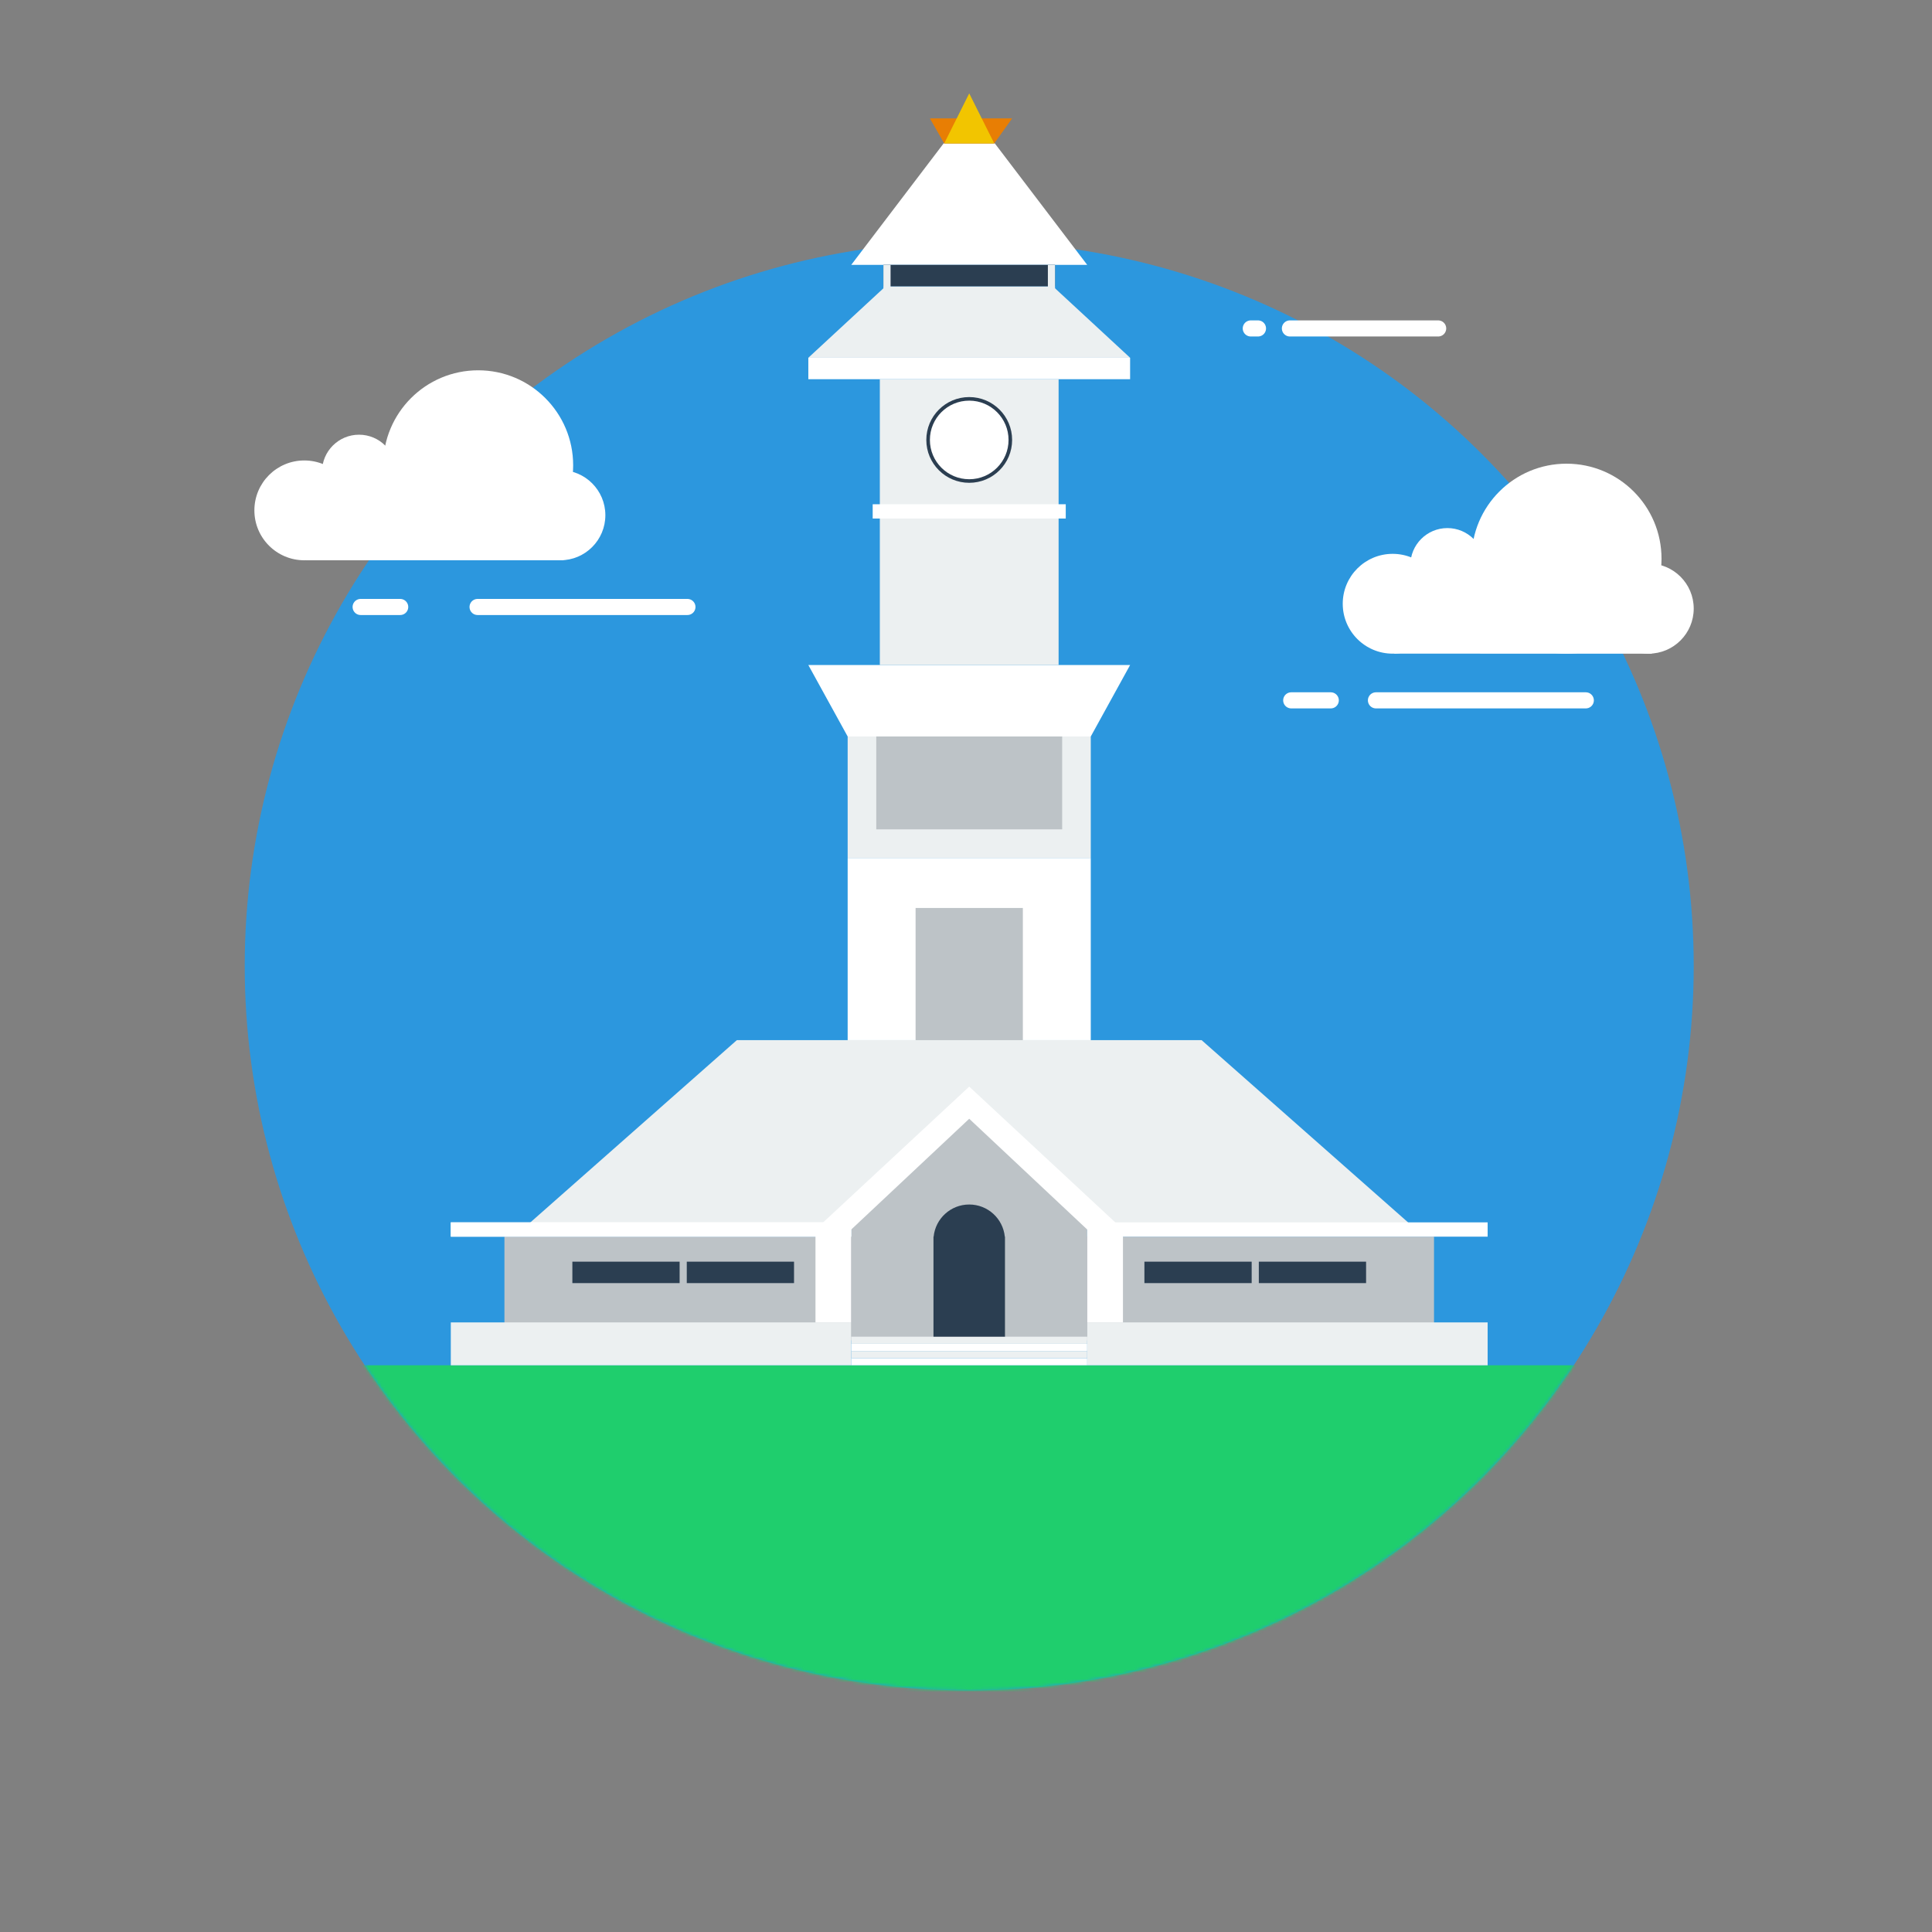
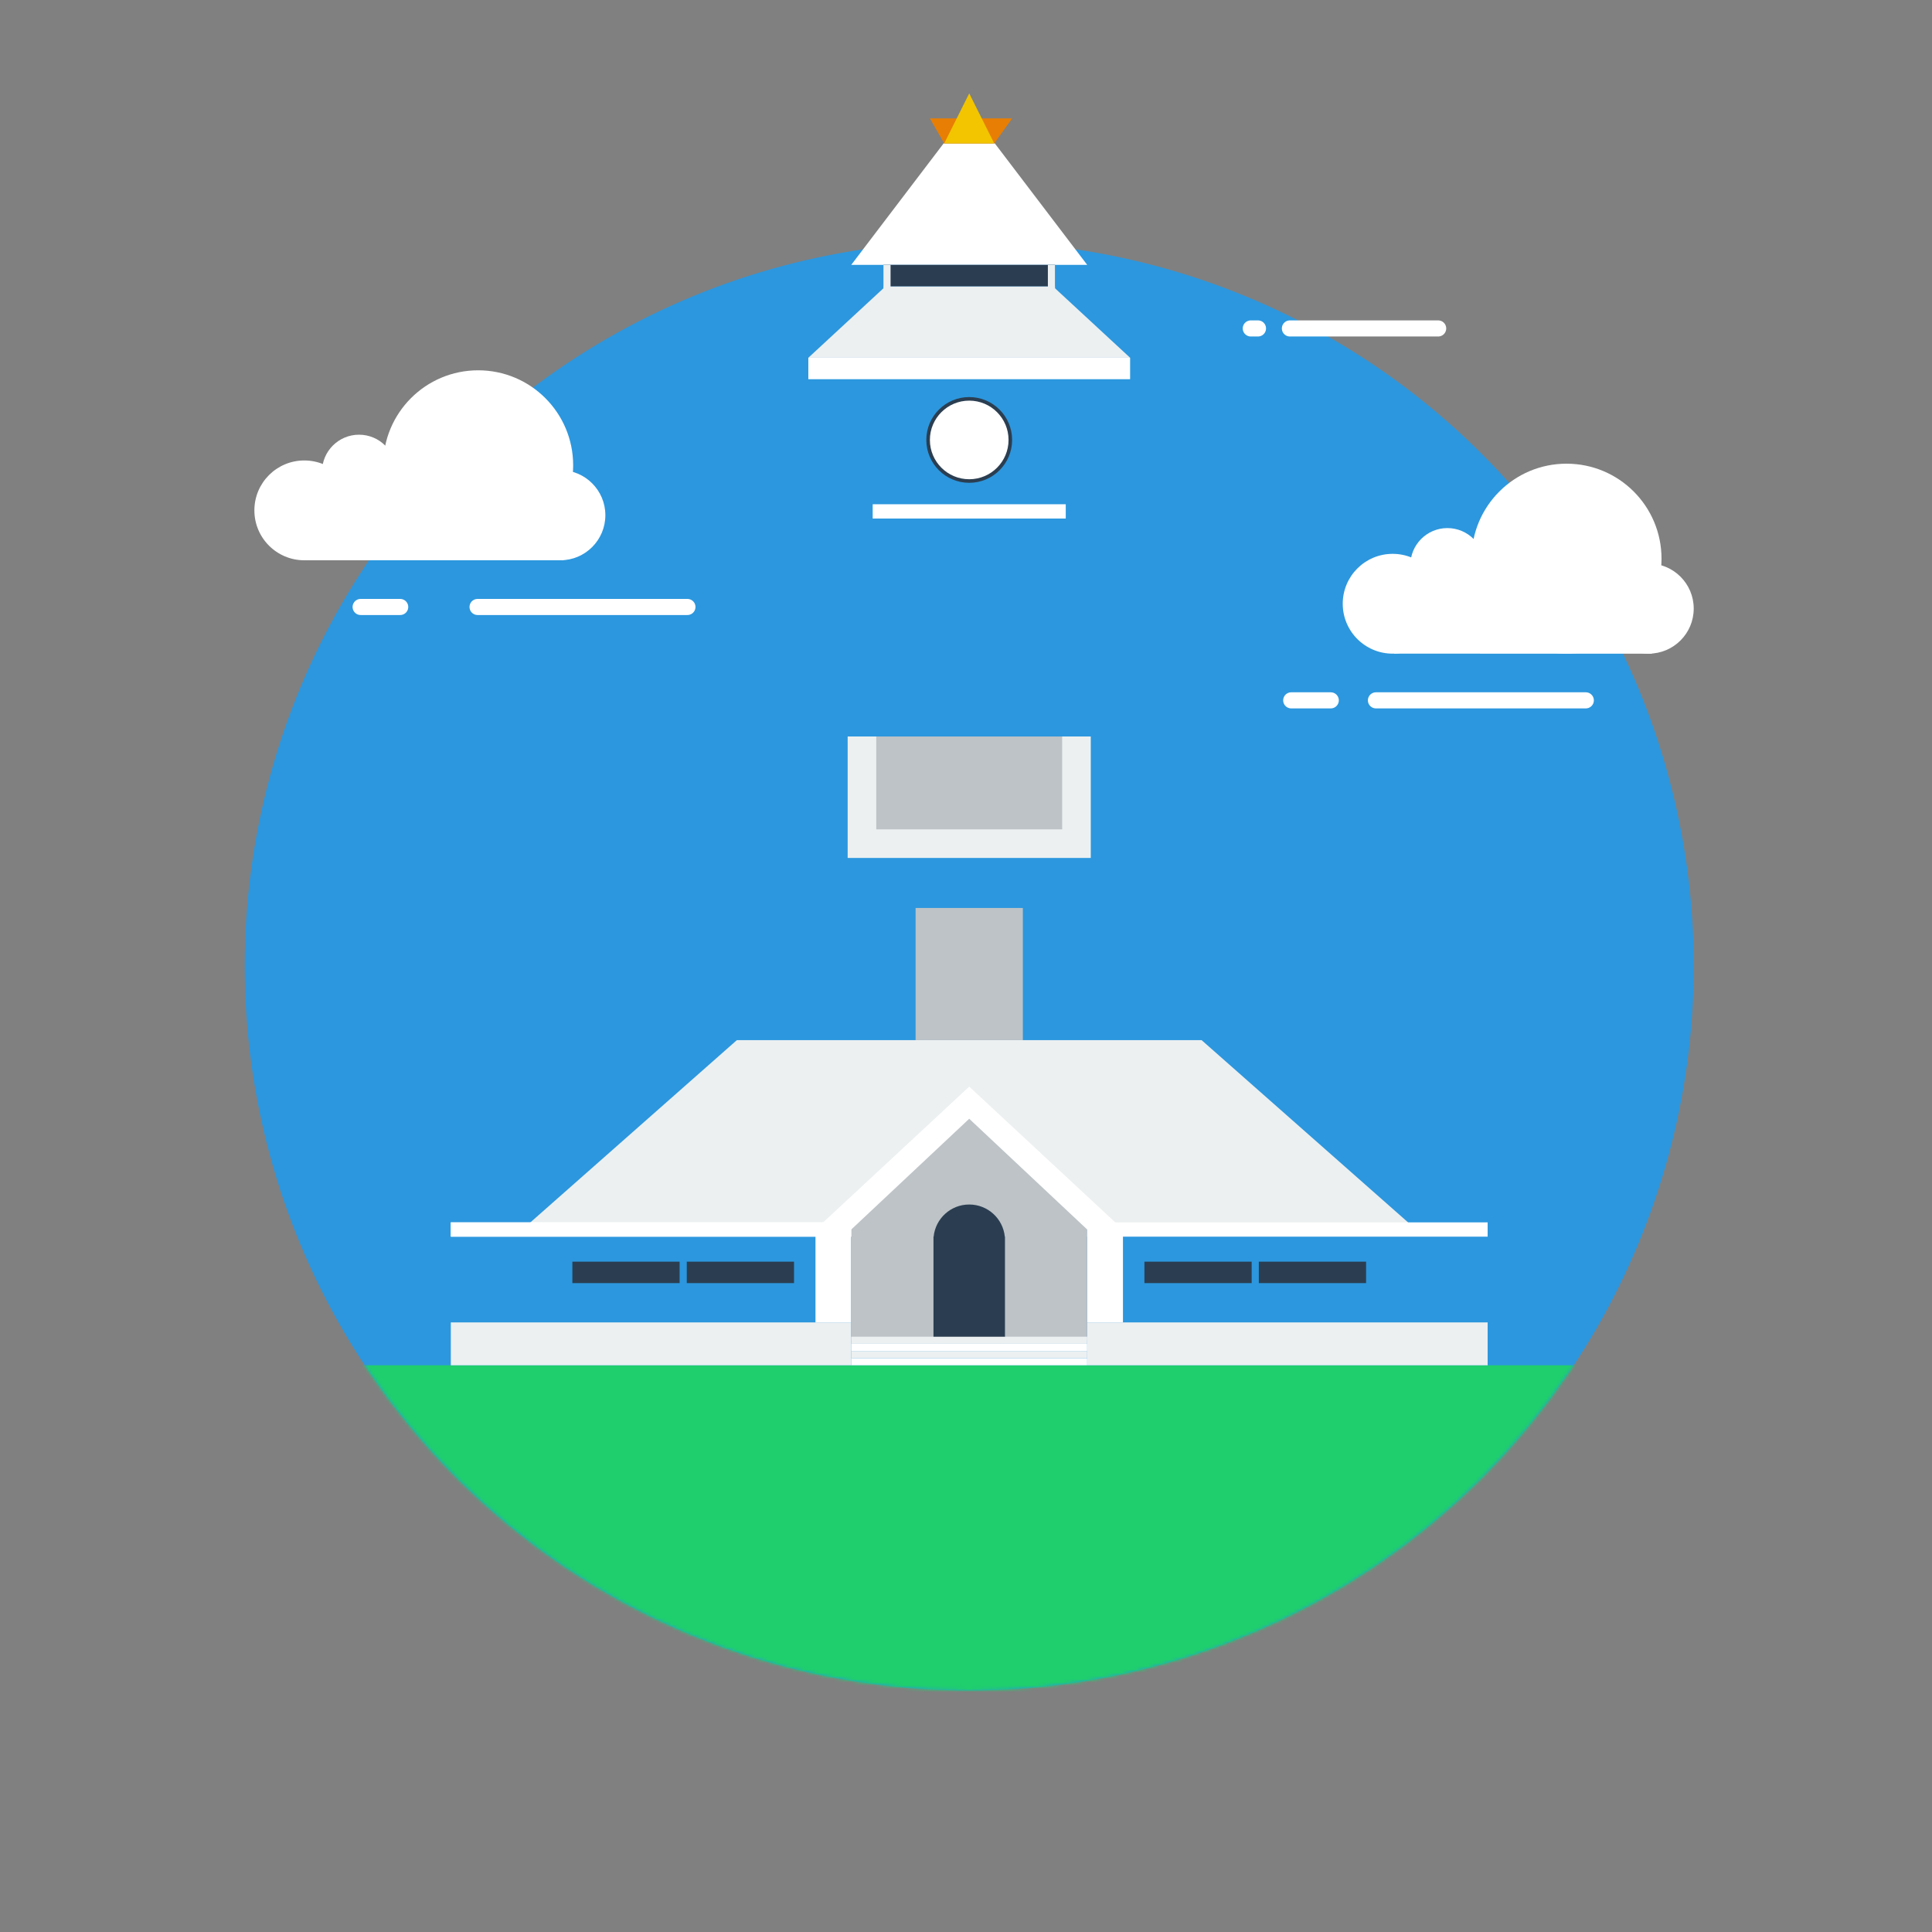
<svg xmlns="http://www.w3.org/2000/svg" xmlns:xlink="http://www.w3.org/1999/xlink" width="600" height="600">
  <rect width="100%" height="100%" fill="#808080" stroke="none" />
  <defs>
    <circle id="a" cx="225" cy="225" r="225" />
  </defs>
  <g fill="none" fill-rule="evenodd">
    <g transform="translate(76 75)">
      <mask id="b" fill="#fff">
        <use xlink:href="#a" />
      </mask>
      <use fill="#2C97DE" xlink:href="#a" />
      <path fill="#1FCE6D" mask="url(#b)" d="M28 349h397v131H28z" />
      <g transform="translate(3 40)" fill="#FFF">
        <path d="M16 37h80v22H16z" />
        <circle cx="95" cy="45" r="14" />
        <circle cx="15.5" cy="43.5" r="15.5" />
        <circle cx="69.5" cy="29.5" r="29.5" />
        <circle cx="32.5" cy="31.5" r="11.5" />
      </g>
      <g transform="translate(341 69)" fill="#FFF">
        <path d="M16 37h80v22H16z" />
        <circle cx="95" cy="45" r="14" />
        <circle cx="15.5" cy="43.5" r="15.5" />
        <circle cx="69.5" cy="29.5" r="29.5" />
        <circle cx="32.5" cy="31.5" r="11.5" />
      </g>
      <path d="M72.314 113.5h65.172M36 113.5h12.283" fill="#FFE500" stroke="#FFF" stroke-linecap="round" stroke-linejoin="round" stroke-width="5" />
      <path d="M351.314 142.5h65.172m-91.486 0h12.283" fill="#FFE500" stroke="#FFF" stroke-linecap="round" stroke-linejoin="round" stroke-width="5" />
      <path d="M324.592 27h46.045m-58.194 0h2.235" fill="#FFE500" stroke="#FFF" stroke-linecap="round" stroke-linejoin="round" stroke-width="5" />
    </g>
    <g transform="translate(140 29)">
      <path fill="#ECF0F1" d="M88.828 294.03h144.344l66.621 58.807H22.207zm46.19-234.114h51.964l23.984 22.19h-99.932z" />
      <path fill="#FFF" d="M153.05 15.534h15.9l28.691 37.724H124.36z" />
-       <path fill="#FFF" d="M123.248 199.719h75.504l12.214-22.191h-99.932z" />
-       <path fill="#BDC3C7" d="M16.655 355.056h288.69v32.177H16.655z" />
      <path fill="#ECF0F1" d="M0 381.685h124.359V395H0zm197.641 0H322V395H197.641z" />
      <path fill="#FFF" d="M161 308.455l47.745 44.382h-95.49z" />
      <path fill="#FFF" d="M113.255 352.837h11.103v28.848h-11.103zm84.386 0h11.103v28.848h-11.103z" />
      <path fill="#BDC3C7" d="M124.359 352.837h73.283v34.396h-73.283z" />
      <path fill="#BDC3C7" d="M161 318.441l36.641 34.396H124.36z" />
      <path fill="#FFF" d="M0 350.618h124.359v4.438H0z" />
      <path fill="#FFF" d="M0 350.618h124.359v4.438H0zm197.641 0H322v4.438H197.641z" />
      <path d="M215.407 362.823h33.31v6.657h-33.31v-6.657zm35.53 0h33.311v6.657h-33.31v-6.657zm-213.185 0h33.31v6.657h-33.31v-6.657zm35.53 0h33.311v6.657h-33.31v-6.657z" fill="#2B3E51" />
      <path fill="#FFF" d="M124.359 392.781h73.283V395h-73.283zm0-4.438h73.283v2.219h-73.283z" />
      <path fill="#ECF0F1" d="M124.359 390.562h73.283v2.219h-73.283zm0-4.438h73.283v2.219h-73.283z" />
      <path d="M149.951 355.056c.557-5.607 5.291-9.986 11.049-9.986 5.758 0 10.492 4.38 11.049 9.986h.054v31.068h-22.206v-31.068h.054z" fill="#2B3E51" />
-       <path fill="#FFF" d="M123.248 237.444h75.503v56.587h-75.503z" />
      <path fill="#ECF0F1" d="M123.248 199.719h75.503v37.725h-75.503z" />
      <path fill="#BDC3C7" d="M132.131 199.719h57.738v28.848h-57.738zm12.214 53.259h33.31v41.053h-33.31z" />
-       <path fill="#ECF0F1" d="M133.241 88.764h55.517v88.764h-55.517z" />
      <path fill="#FFF" d="M111.034 82.107h99.931v6.657h-99.931zm19.987 45.491h59.959v4.438h-59.959z" />
      <ellipse fill="#2B3E51" cx="161" cy="107.626" rx="13.324" ry="13.315" />
      <ellipse fill="#FFF" cx="161" cy="107.626" rx="12.214" ry="12.205" />
      <path fill="#2B3E51" d="M134.352 53.258h53.297v6.657h-53.297z" />
      <path fill="#ECF0F1" d="M134.352 53.258h2.221v8.876h-2.221zm51.076 0h2.221v8.876h-2.221z" />
      <path fill="#E87E04" d="M148.786 7.767h25.538l-5.552 7.767h-15.544z" />
      <path fill="#F2C500" d="M161 0l7.772 15.534h-15.544z" />
    </g>
  </g>
</svg>